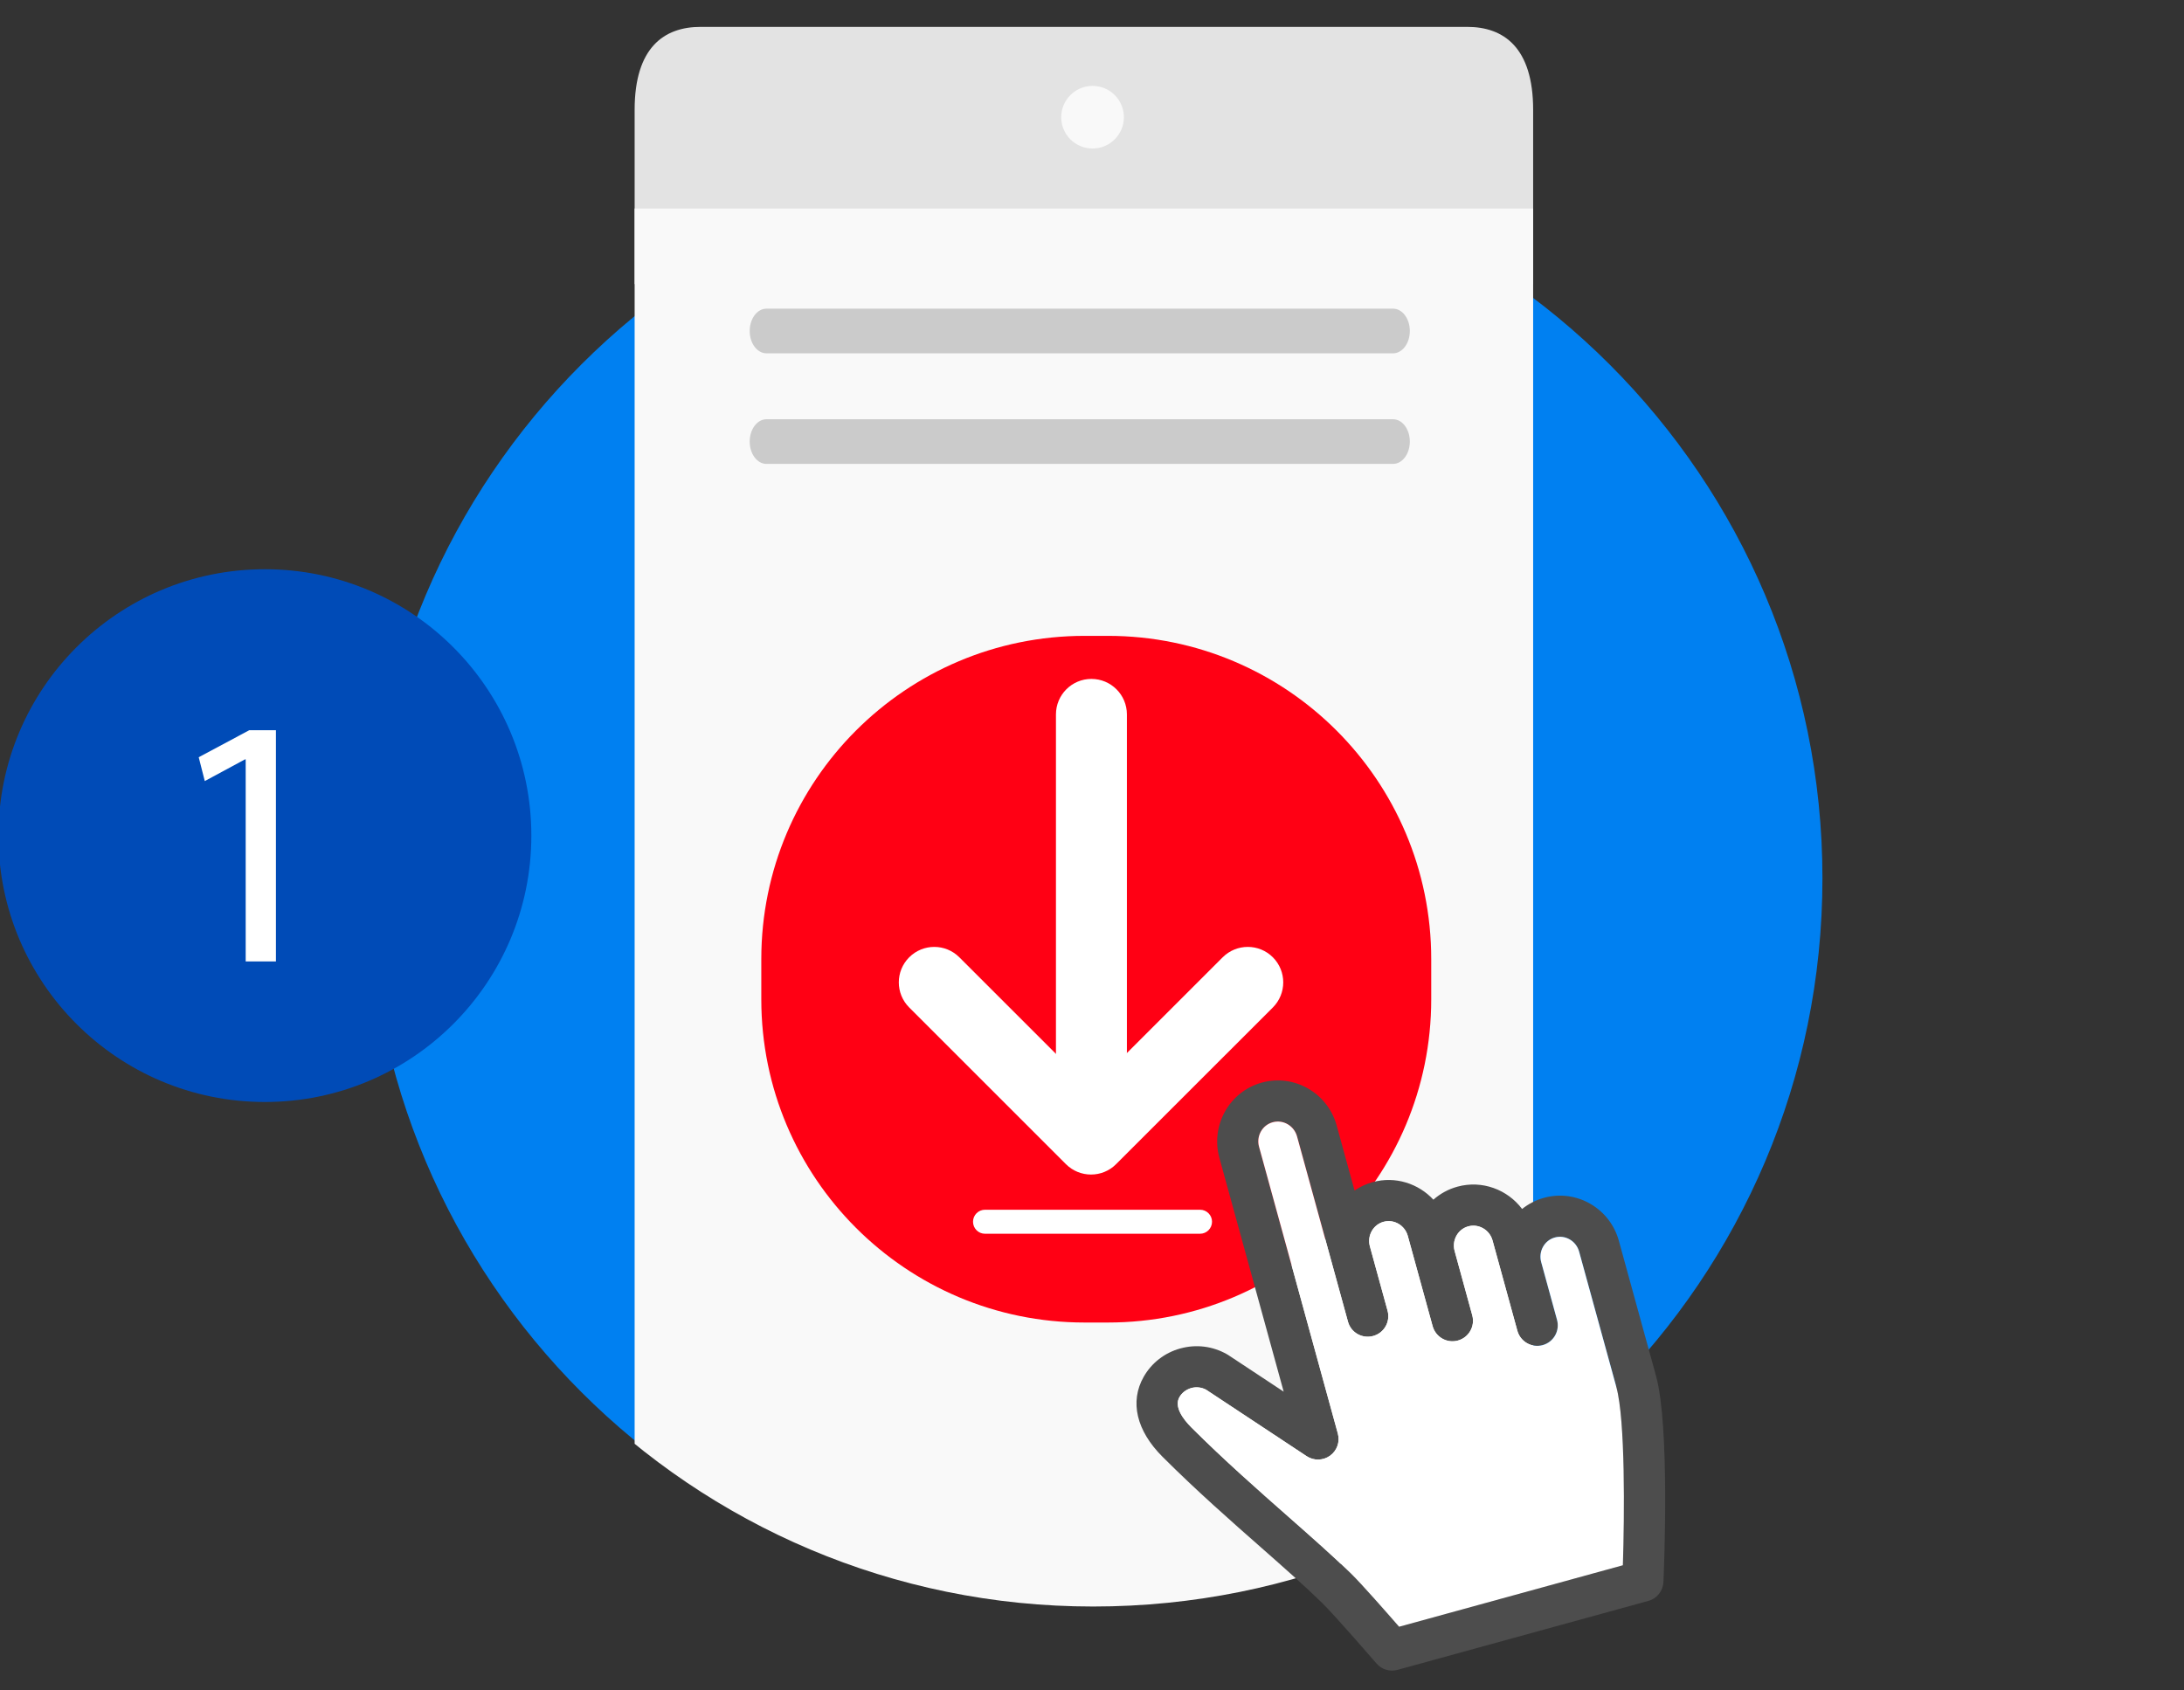
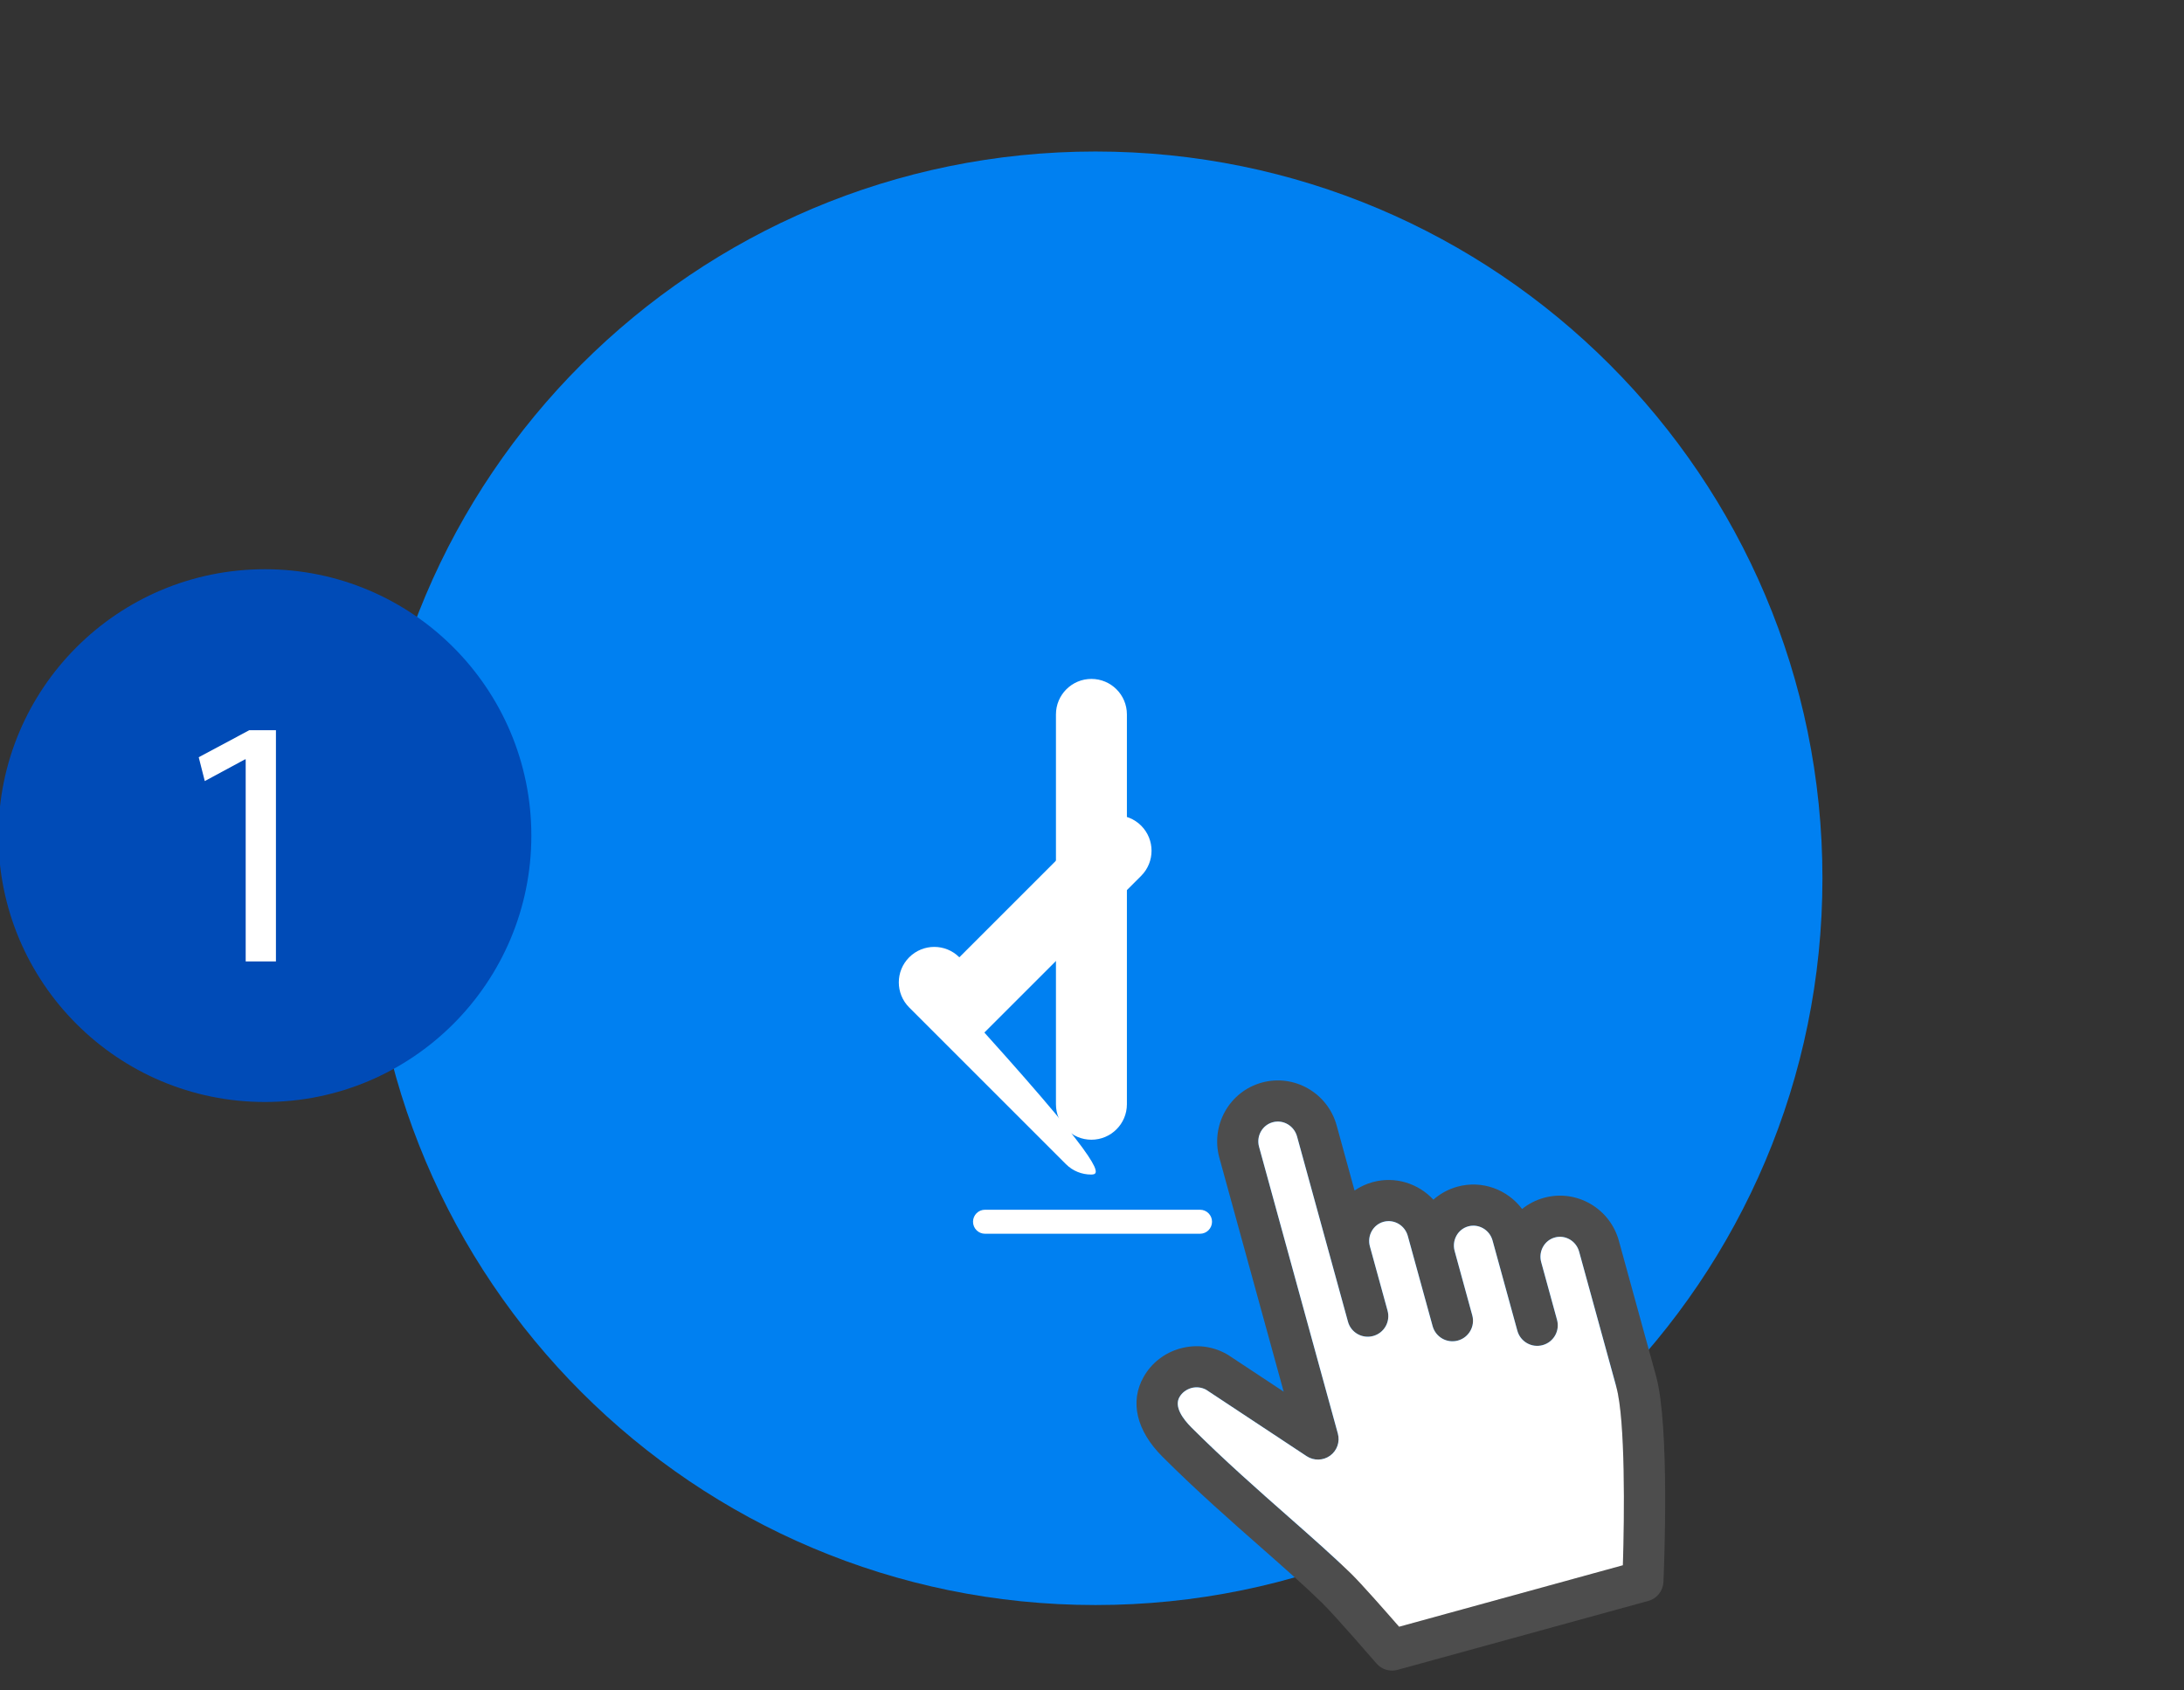
<svg xmlns="http://www.w3.org/2000/svg" xmlns:xlink="http://www.w3.org/1999/xlink" version="1.1" id="Capa_1" x="0px" y="0px" width="93px" height="72px" viewBox="0 0 93 72" enable-background="new 0 0 93 72" xml:space="preserve">
  <rect x="0" y="0" width="93" height="72" fill="#333333" stroke="none" />
  <g>
    <path fill="#0080F1" d="M77.604,37.407c0,17.096-13.86,30.956-30.955,30.956c-17.097,0-30.957-13.86-30.957-30.956   S29.552,6.453,46.649,6.453C63.744,6.453,77.604,20.312,77.604,37.407" />
    <g>
      <defs>
-         <path id="SVGID_1_" d="M46.544-1.445c-30.866,0-32.56,2.079-32.049,23.643c0.096,4.07,1.094,9.188,1.094,15.272     c0,17.097,13.858,30.956,30.956,30.956c17.095,0,30.956-13.613,30.956-30.956c0-38.25,3.595-38.916-27.45-38.916     C48.927-1.446,47.757-1.445,46.544-1.445" />
-       </defs>
+         </defs>
      <clipPath id="SVGID_2_">
        <use xlink:href="#SVGID_1_" overflow="visible" />
      </clipPath>
      <path clip-path="url(#SVGID_2_)" fill="#E3E3E3" d="M65.285,12.099H27.024V4.678c0-2.656,1.256-3.533,2.807-3.533H62.48    c1.549,0,2.805,0.877,2.805,3.533V12.099z" />
-       <path clip-path="url(#SVGID_2_)" fill="#F9F9F9" d="M47.858,4.992c0,0.737-0.599,1.334-1.334,1.334    c-0.736,0-1.335-0.597-1.335-1.334s0.599-1.334,1.335-1.334C47.26,3.658,47.858,4.255,47.858,4.992" />
      <path clip-path="url(#SVGID_2_)" fill="#F9F9F9" d="M27.024,8.881v31.803v17.259v6.086c0,2.656,1.256,4.809,2.806,4.809h32.65    c1.549,0,2.805-2.152,2.805-4.809v-6.086V40.685V8.881H27.024z" />
      <path clip-path="url(#SVGID_2_)" fill="#CBCBCB" d="M59.319,19.759H32.638c-0.396,0-0.714-0.426-0.714-0.951    c0-0.525,0.319-0.951,0.714-0.951h26.682c0.396,0,0.714,0.426,0.714,0.951C60.033,19.333,59.715,19.759,59.319,19.759" />
      <path clip-path="url(#SVGID_2_)" fill="#CBCBCB" d="M59.319,15.049H32.638c-0.396,0-0.714-0.426-0.714-0.951    s0.319-0.951,0.714-0.951h26.682c0.396,0,0.714,0.427,0.714,0.951S59.715,15.049,59.319,15.049" />
      <path clip-path="url(#SVGID_2_)" fill="#FF0014" d="M46.185,27.083h0.993c7.603,0,13.767,6.163,13.767,13.767v1.714    c0,7.603-6.164,13.766-13.767,13.766h-0.993c-7.603,0-13.767-6.163-13.767-13.766V40.85    C32.418,33.246,38.582,27.083,46.185,27.083" />
    </g>
    <path fill="#4D4D4D" d="M65.745,51.019c-0.351,0.096-0.664,0.261-0.93,0.475c-0.623-0.828-1.705-1.239-2.755-0.95   c-0.391,0.107-0.737,0.301-1.023,0.554c-0.638-0.69-1.625-1.012-2.586-0.747c-0.283,0.077-0.541,0.2-0.771,0.358l-0.761-2.77   c-0.381-1.387-1.811-2.208-3.188-1.828c-1.377,0.378-2.187,1.813-1.808,3.201l2.739,9.963l-2.365-1.563   c-0.016-0.011-0.033-0.021-0.05-0.03c-0.603-0.344-1.304-0.433-1.972-0.251l-0.015,0.003c-0.665,0.184-1.221,0.612-1.56,1.21   c-0.6,1.054-0.309,2.293,0.799,3.4c1.433,1.433,2.922,2.744,4.239,3.902c0.961,0.847,1.867,1.646,2.557,2.323   c0.598,0.588,2.299,2.563,2.317,2.581c0.22,0.257,0.569,0.364,0.894,0.275l10.685-2.938c0.367-0.1,0.625-0.426,0.642-0.808   c0.03-0.672,0.27-6.646-0.314-8.768l-1.585-5.766C68.551,51.459,67.123,50.639,65.745,51.019 M65.627,53.756   c-0.124-0.456,0.137-0.926,0.581-1.048c0.446-0.124,0.91,0.147,1.035,0.603l1.585,5.766c0.387,1.411,0.345,5.498,0.278,7.592   l-9.529,2.619c-0.552-0.633-1.578-1.803-2.052-2.269c-0.725-0.71-1.65-1.525-2.629-2.389c-1.295-1.141-2.764-2.434-4.158-3.825   c-0.364-0.365-0.748-0.885-0.516-1.296c0.11-0.192,0.289-0.325,0.507-0.389c0.214-0.057,0.436-0.032,0.63,0.072l4.283,2.832   c0.304,0.2,0.702,0.191,0.997-0.023c0.295-0.214,0.427-0.588,0.33-0.94l-3.355-12.214c-0.127-0.455,0.135-0.925,0.581-1.047   c0.446-0.124,0.909,0.147,1.036,0.603l2.168,7.888c0.126,0.467,0.607,0.74,1.075,0.612c0.467-0.128,0.739-0.609,0.612-1.076   l-0.753-2.741c-0.124-0.454,0.136-0.923,0.581-1.046c0.446-0.122,0.909,0.147,1.034,0.603l1.057,3.843   c0.129,0.465,0.61,0.741,1.077,0.611c0.465-0.129,0.739-0.609,0.61-1.076l-0.751-2.74c-0.123-0.453,0.134-0.924,0.58-1.047   s0.913,0.149,1.036,0.604l1.056,3.843c0.129,0.466,0.611,0.74,1.078,0.611c0.466-0.127,0.74-0.609,0.611-1.076l-0.674-2.458H65.627   z" />
    <path fill="#FFFFFF" d="M65.627,53.756c-0.124-0.456,0.137-0.926,0.581-1.048c0.446-0.124,0.91,0.147,1.035,0.603l1.585,5.766   c0.387,1.411,0.345,5.498,0.278,7.592l-9.529,2.619c-0.552-0.633-1.578-1.803-2.052-2.269c-0.725-0.71-1.65-1.525-2.629-2.389   c-1.295-1.141-2.764-2.434-4.158-3.825c-0.364-0.365-0.748-0.885-0.516-1.296c0.11-0.192,0.289-0.325,0.507-0.389   c0.214-0.057,0.436-0.032,0.63,0.072l4.283,2.832c0.304,0.2,0.702,0.191,0.997-0.023c0.295-0.214,0.427-0.588,0.33-0.94   l-3.355-12.214c-0.127-0.455,0.135-0.925,0.581-1.047c0.446-0.124,0.909,0.147,1.036,0.603l2.168,7.888   c0.126,0.467,0.607,0.74,1.075,0.612c0.467-0.128,0.739-0.609,0.612-1.076l-0.753-2.741c-0.124-0.454,0.136-0.923,0.581-1.046   c0.446-0.122,0.909,0.147,1.034,0.603l1.057,3.843c0.129,0.465,0.61,0.741,1.077,0.611c0.465-0.129,0.739-0.609,0.61-1.076   l-0.751-2.74c-0.123-0.453,0.134-0.924,0.58-1.047s0.913,0.149,1.036,0.604l1.056,3.843c0.129,0.466,0.611,0.74,1.078,0.611   c0.466-0.127,0.74-0.609,0.611-1.076l-0.674-2.458H65.627z" />
    <g>
      <path fill="#FFFFFF" d="M51.1,52.549h-9.156c-0.282,0-0.51-0.229-0.51-0.512s0.228-0.511,0.51-0.511H51.1    c0.283,0,0.511,0.229,0.511,0.511S51.383,52.549,51.1,52.549z" />
    </g>
    <g>
-       <path fill="#FFFFFF" d="M46.459,50.027c-0.387,0-0.773-0.147-1.069-0.442l-6.674-6.674c-0.59-0.591-0.59-1.547,0-2.137    c0.591-0.59,1.545-0.59,2.135,0l5.608,5.606l5.606-5.606c0.592-0.59,1.547-0.59,2.137,0c0.589,0.59,0.589,1.546,0,2.137    l-6.677,6.674C47.232,49.88,46.846,50.027,46.459,50.027z" />
+       <path fill="#FFFFFF" d="M46.459,50.027c-0.387,0-0.773-0.147-1.069-0.442l-6.674-6.674c-0.59-0.591-0.59-1.547,0-2.137    c0.591-0.59,1.545-0.59,2.135,0l5.606-5.606c0.592-0.59,1.547-0.59,2.137,0c0.589,0.59,0.589,1.546,0,2.137    l-6.677,6.674C47.232,49.88,46.846,50.027,46.459,50.027z" />
    </g>
    <g>
      <path fill="#FFFFFF" d="M46.474,48.544c-0.832,0-1.509-0.676-1.509-1.509V30.428c0-0.834,0.677-1.511,1.509-1.511    c0.835,0,1.512,0.676,1.512,1.511v16.607C47.985,47.868,47.309,48.544,46.474,48.544z" />
    </g>
    <path fill="#004BB7" d="M22.626,35.591c0,6.266-5.08,11.346-11.346,11.346s-11.347-5.08-11.347-11.346   c0-6.267,5.081-11.346,11.347-11.346S22.626,29.325,22.626,35.591" />
    <g>
      <path fill="#FFFFFF" d="M10.462,32.344h-0.03L8.72,33.268l-0.258-1.015l2.152-1.151h1.136v9.849h-1.288V32.344z" />
    </g>
  </g>
</svg>